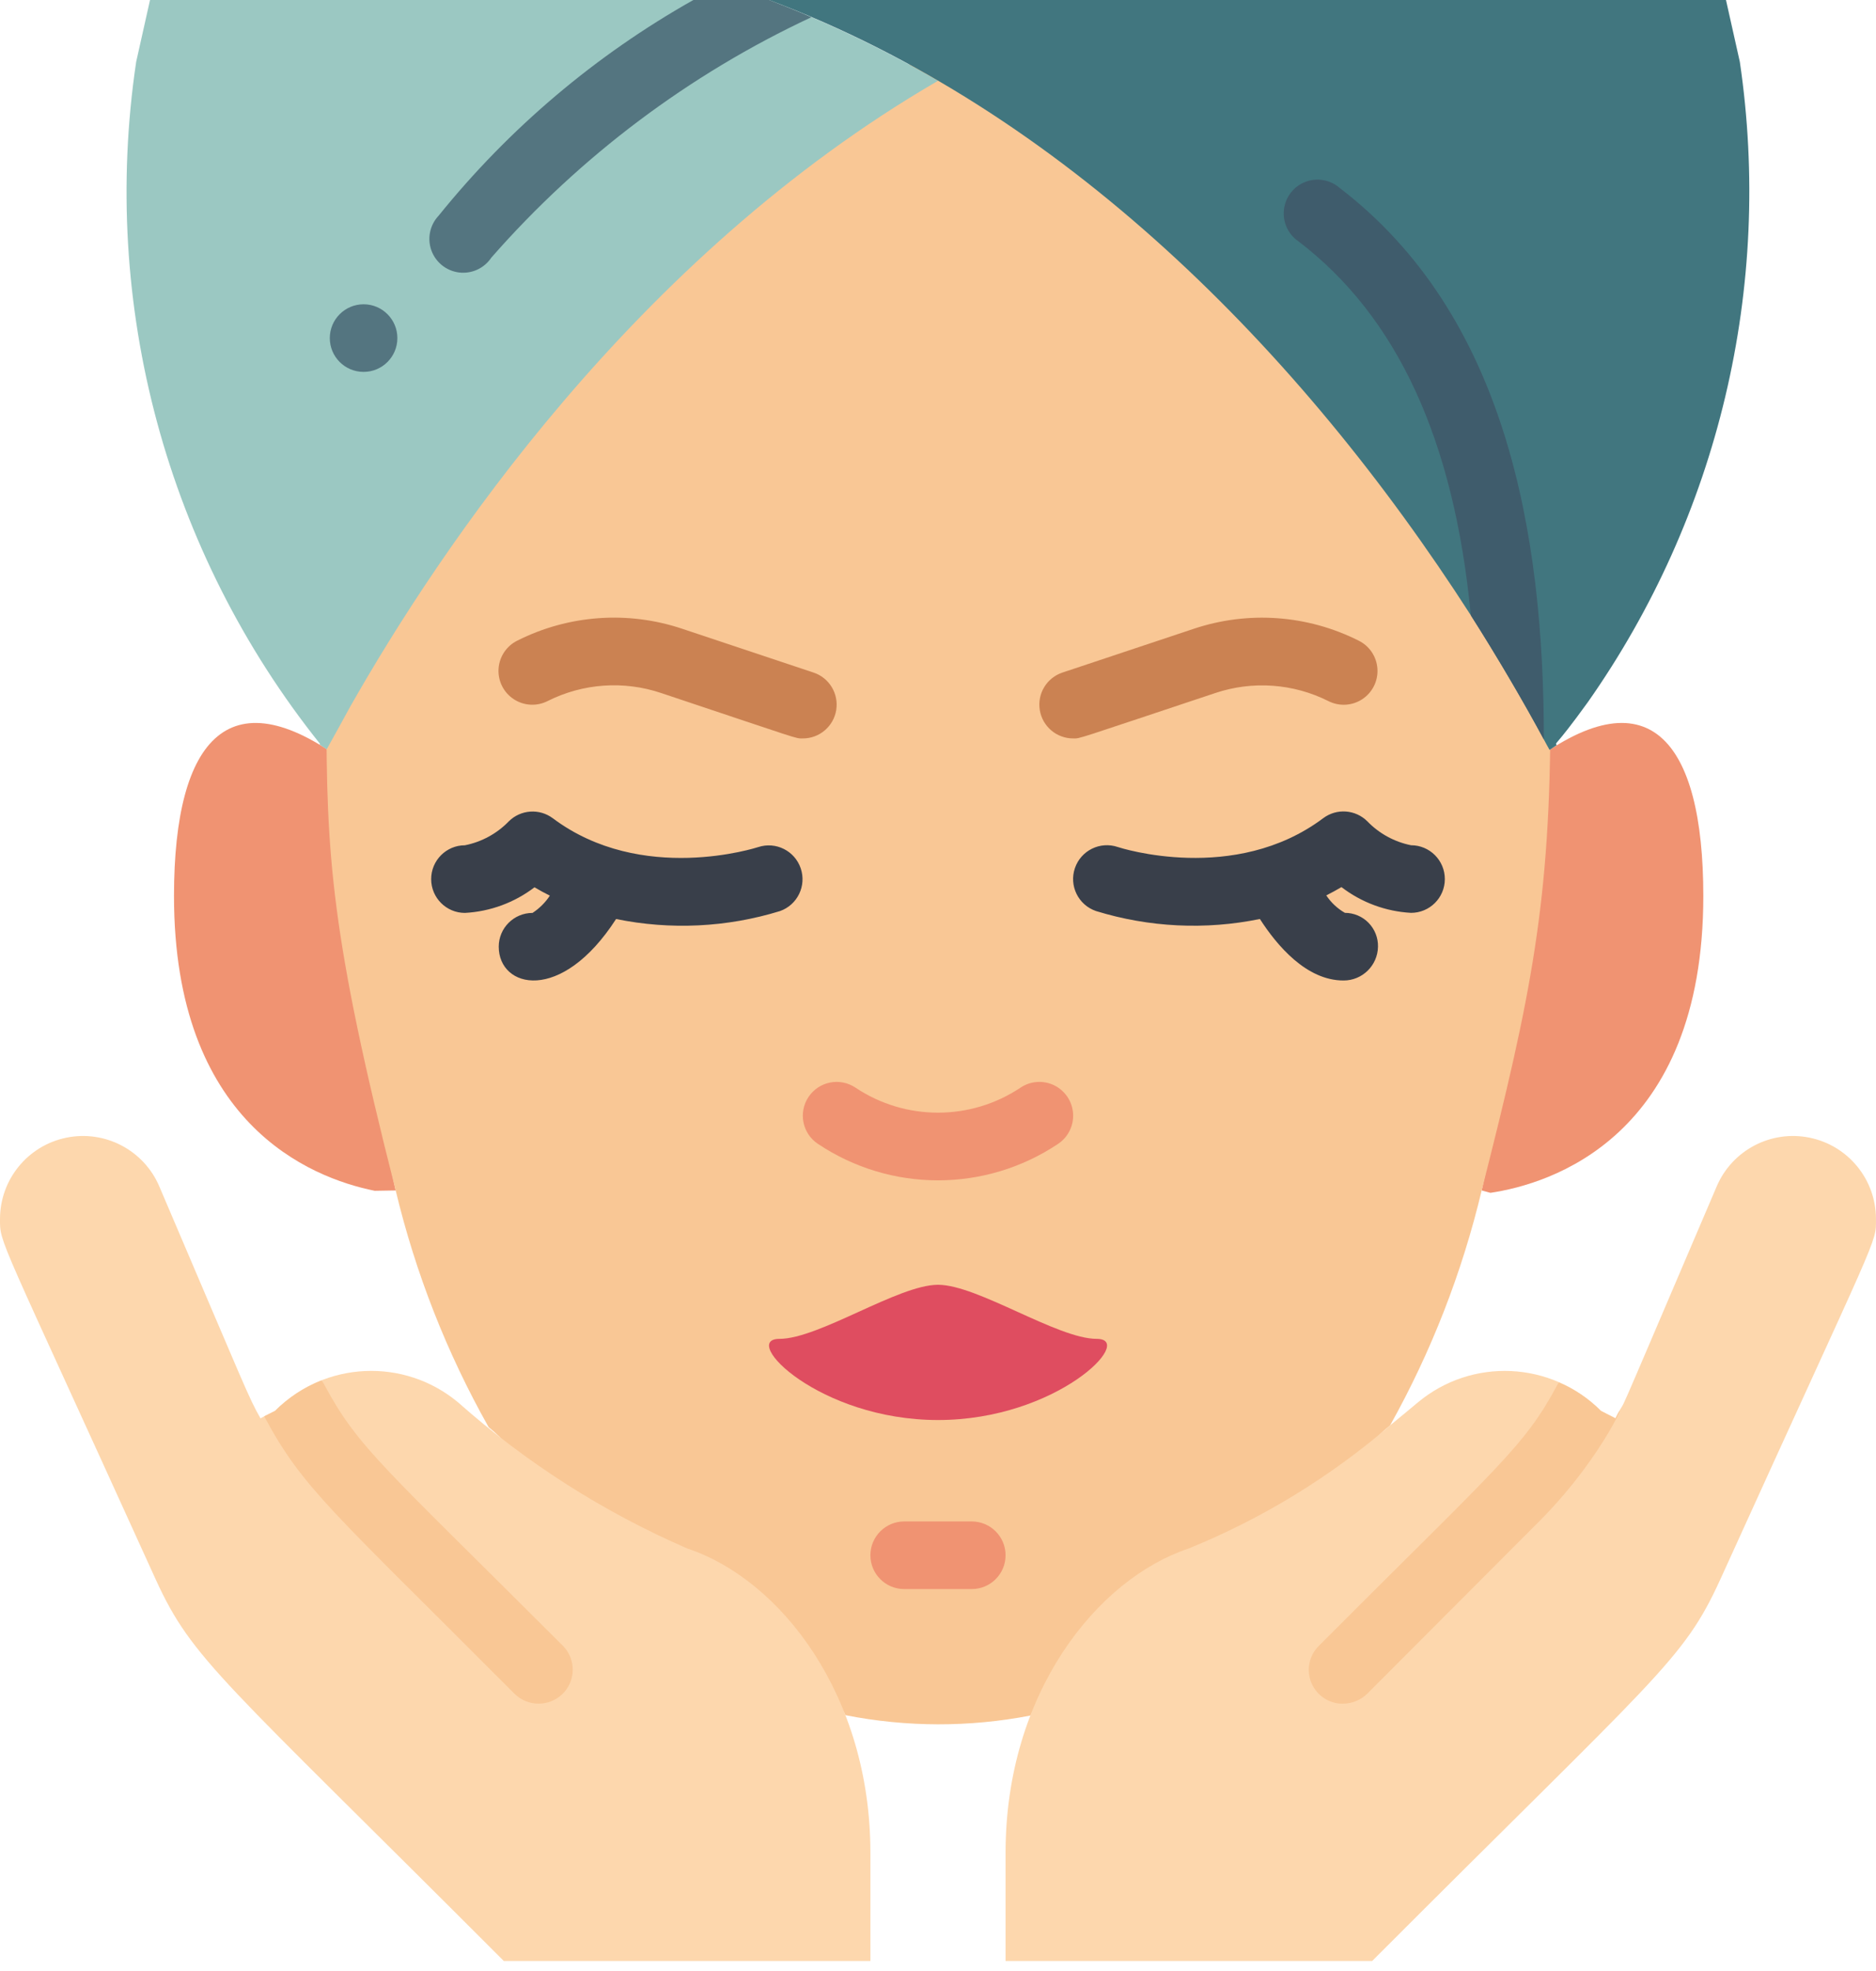
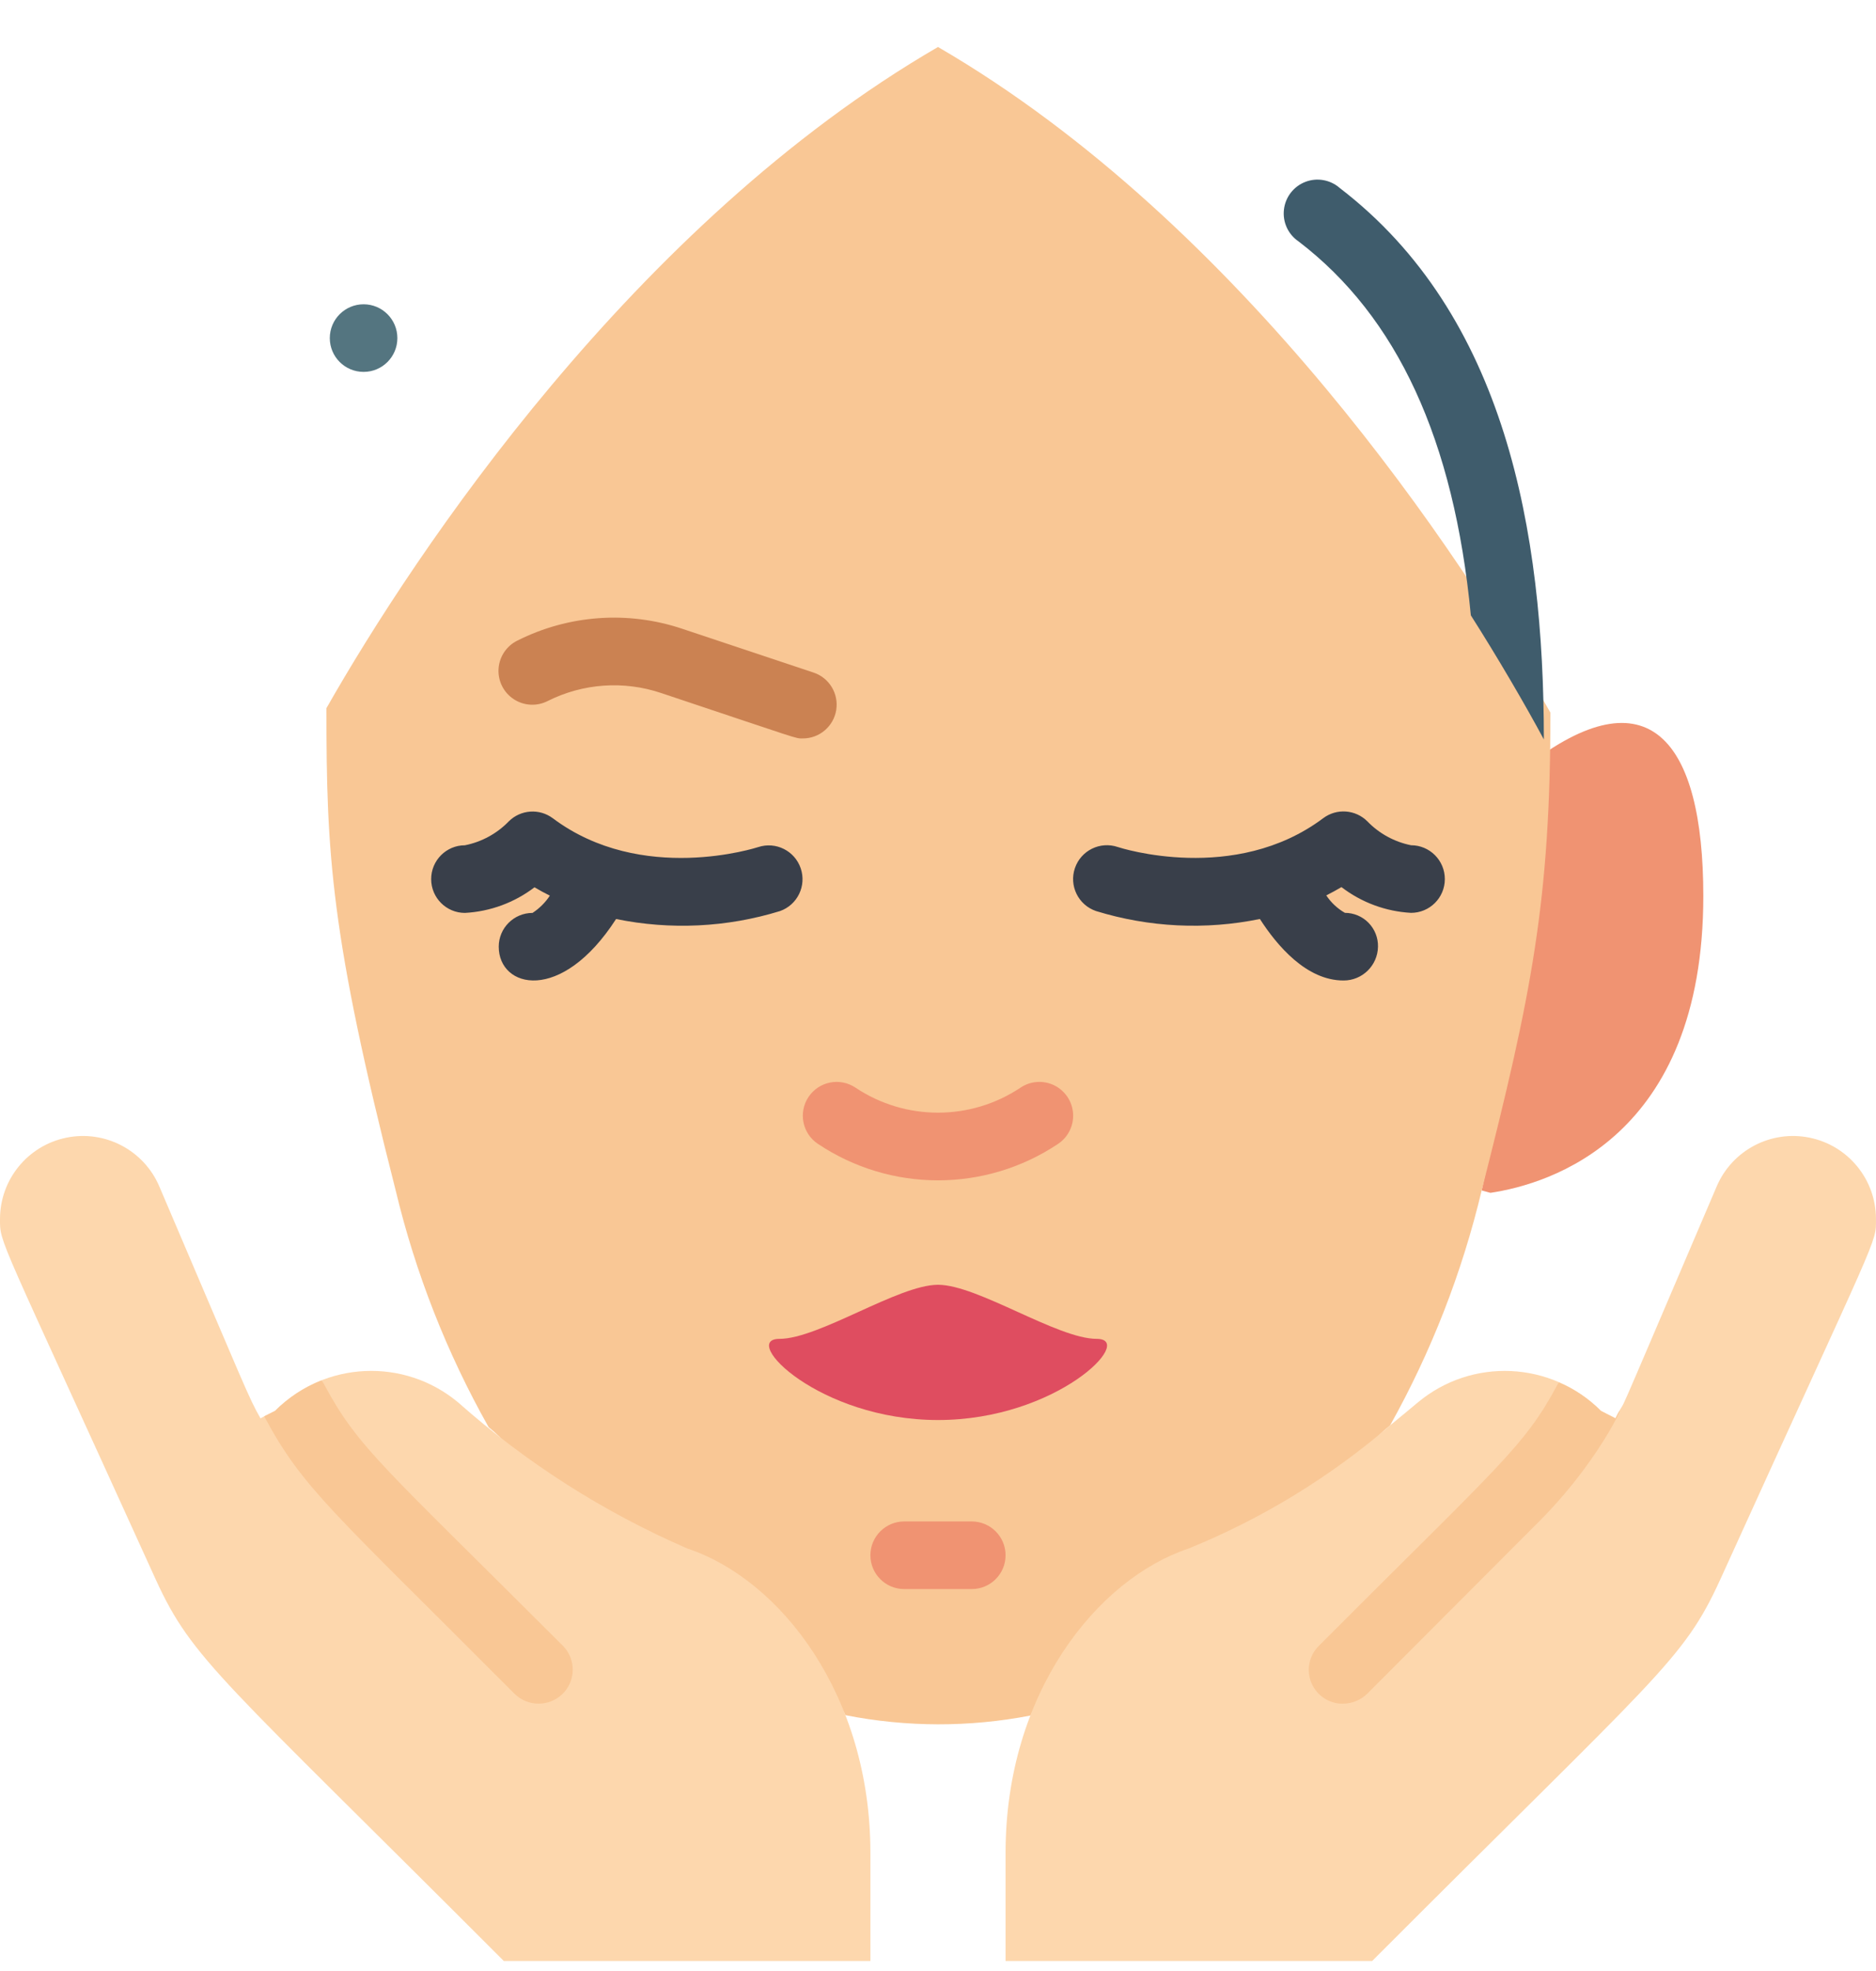
<svg xmlns="http://www.w3.org/2000/svg" width="60" height="63" viewBox="0 0 60 63" fill="none">
-   <path d="M12.655 38.051L11.985 38.062C9.899 37.641 5.565 35.89 5.565 28.639C5.565 23.539 7.389 21.512 11.228 24.5C11.167 29.057 11.646 33.606 12.655 38.051Z" fill="#F09372" />
  <path d="M54.477 28.639C54.477 36.376 49.55 37.846 47.669 38.127L47.388 38.051C48.397 33.606 48.876 29.057 48.815 24.5C52.734 21.452 54.477 23.668 54.477 28.639Z" fill="#F09372" />
  <path d="M49.587 22.778C49.587 28.8 48.983 31.788 47.388 38.051C46.762 40.677 45.776 43.204 44.459 45.561C42.503 47.128 41.725 50.425 39.639 51.116C38.259 51.61 37.053 52.496 36.17 53.666C35.49 54.51 33.339 53.829 32.961 54.834C31.005 55.212 28.994 55.209 27.039 54.823C26.65 53.829 25.05 55.05 24.369 54.207C23.487 53.037 22.281 52.15 20.901 51.657C18.847 50.976 17.561 47.172 15.627 45.615C14.29 43.244 13.29 40.698 12.655 38.051C10.57 29.864 10.44 27.325 10.44 22.636C13.273 17.654 20.295 7.132 30 1.502C39.748 7.165 46.777 17.818 49.587 22.778Z" fill="#F9C795" />
-   <path d="M30 2.583C20.295 8.213 14.038 17.593 11.207 22.576C10.926 23.083 10.677 23.548 10.45 23.948C10.375 23.905 10.299 23.851 10.223 23.797L10.234 23.775C5.329 17.642 3.199 9.745 4.355 1.978L4.798 0H24.596C26.465 0.712 28.272 1.576 30 2.583Z" fill="#9BC8C2" />
-   <path d="M50.782 22.446C49.694 23.953 49.733 23.71 49.787 23.818C49.712 23.872 49.636 23.916 49.56 23.97C49.429 23.753 48.588 22.095 47.042 19.668C41.586 11.182 33.963 3.512 24.597 0H55.202L55.645 1.978C56.705 9.171 54.964 16.498 50.782 22.446Z" fill="#41767F" />
  <path d="M25.677 23.603C25.425 23.603 25.677 23.663 21.144 22.151C19.948 21.749 18.642 21.841 17.515 22.408C17.169 22.584 16.755 22.561 16.431 22.348C16.106 22.135 15.921 21.765 15.945 21.377C15.97 20.99 16.2 20.645 16.549 20.475C18.187 19.651 20.088 19.515 21.827 20.1L26.018 21.497C26.522 21.664 26.829 22.172 26.745 22.695C26.66 23.219 26.207 23.604 25.677 23.603Z" fill="#CB8252" />
-   <path d="M34.323 23.603C33.792 23.603 33.34 23.219 33.255 22.695C33.17 22.172 33.478 21.664 33.981 21.497L38.172 20.101C39.911 19.517 41.812 19.651 43.451 20.476C43.8 20.646 44.03 20.991 44.054 21.378C44.079 21.765 43.894 22.136 43.569 22.349C43.245 22.562 42.831 22.585 42.485 22.409C41.36 21.844 40.055 21.752 38.862 22.154C34.309 23.667 34.567 23.603 34.323 23.603Z" fill="#CB8252" />
  <path d="M26.158 36.561C25.661 36.23 25.527 35.559 25.859 35.062C26.19 34.566 26.861 34.432 27.358 34.763C28.957 35.832 31.043 35.832 32.642 34.763C32.963 34.549 33.374 34.522 33.721 34.693C34.067 34.864 34.295 35.207 34.32 35.592C34.345 35.977 34.163 36.347 33.842 36.561C31.517 38.117 28.483 38.117 26.158 36.561Z" fill="#F09372" />
  <path d="M30 45.389C33.805 45.389 36.343 42.795 35.079 42.795C33.816 42.795 31.269 41.066 30 41.066C28.731 41.066 26.195 42.795 24.926 42.795C23.657 42.795 26.195 45.389 30 45.389Z" fill="#DF4D60" />
  <path d="M31.08 50.792H28.919C28.322 50.792 27.838 50.308 27.838 49.712C27.838 49.115 28.322 48.631 28.919 48.631H31.08C31.677 48.631 32.161 49.115 32.161 49.712C32.161 50.308 31.677 50.792 31.08 50.792Z" fill="#F09372" />
-   <path d="M25.948 0.551C22.041 2.376 18.556 4.993 15.714 8.235C15.488 8.575 15.09 8.758 14.685 8.71C14.28 8.661 13.936 8.388 13.797 8.004C13.659 7.621 13.748 7.191 14.028 6.895C16.282 4.101 19.048 1.761 22.176 0H24.597C24.783 0.072 25.544 0.367 25.948 0.551Z" fill="#547580" />
  <path d="M11.629 11.887C12.225 11.887 12.709 11.404 12.709 10.807C12.709 10.21 12.225 9.726 11.629 9.726C11.032 9.726 10.548 10.21 10.548 10.807C10.548 11.404 11.032 11.887 11.629 11.887Z" fill="#547580" />
  <path d="M49.377 23.635C48.788 22.536 47.88 20.983 47.042 19.669C46.502 14.049 44.686 10.126 41.531 7.716C41.198 7.491 41.018 7.099 41.064 6.7C41.109 6.3 41.373 5.959 41.748 5.814C42.122 5.669 42.547 5.744 42.849 6.009C48.14 10.062 49.377 16.967 49.377 23.635Z" fill="#3F5C6C" />
  <path d="M27.838 59.221V62.68H16.113C7.071 53.627 6.161 53.062 4.982 50.489C-0.097 39.312 0 39.769 0 38.959C0.003 37.701 0.887 36.618 2.119 36.365C3.35 36.111 4.591 36.757 5.09 37.91C7.9 44.484 7.953 44.675 8.332 45.335C8.491 45.248 8.385 45.302 8.797 45.097C10.384 43.502 12.927 43.385 14.654 44.827C16.835 46.76 19.308 48.336 21.981 49.495C24.985 50.496 27.838 54.203 27.838 59.221Z" fill="#FDD7AD" />
  <path d="M17.993 54.142C17.567 54.559 16.885 54.559 16.459 54.142C10.654 48.315 9.699 47.598 8.461 45.291C8.46 45.283 8.457 45.275 8.451 45.27L8.796 45.097C9.219 44.675 9.723 44.345 10.277 44.124C10.319 44.163 10.352 44.211 10.374 44.264C11.468 46.299 12.286 46.889 18.004 52.607C18.207 52.812 18.32 53.089 18.318 53.377C18.316 53.665 18.199 53.941 17.993 54.142Z" fill="#F9C795" />
  <path d="M59.999 38.959C59.999 39.775 60.133 39.233 55.018 50.489C53.822 53.102 53.055 53.499 43.886 62.68H32.161V59.221C32.161 54.126 35.079 50.474 38.018 49.495C40.364 48.541 42.539 47.212 44.459 45.562C44.459 45.556 44.464 45.551 44.47 45.551C44.773 45.302 45.065 45.065 45.346 44.827C47.073 43.386 49.615 43.503 51.203 45.097L51.667 45.335C52.221 44.23 51.078 46.874 54.91 37.91C55.409 36.757 56.649 36.111 57.881 36.365C59.112 36.618 59.997 37.701 59.999 38.959Z" fill="#FDD7AD" />
  <path d="M49.268 48.588L43.724 54.142C43.515 54.343 43.236 54.455 42.946 54.456C42.507 54.459 42.11 54.195 41.942 53.79C41.774 53.384 41.867 52.917 42.179 52.608C47.971 46.805 48.733 46.267 49.809 44.265C49.82 44.236 49.839 44.21 49.863 44.19C50.364 44.402 50.819 44.711 51.203 45.097L51.667 45.335C52.154 44.361 51.38 46.453 49.268 48.588Z" fill="#F9C795" />
  <path d="M24.25 27.076C24.212 27.087 20.526 28.289 17.68 26.154C17.252 25.835 16.655 25.876 16.275 26.251C15.896 26.643 15.406 26.911 14.87 27.018C14.273 27.018 13.79 27.502 13.79 28.099C13.79 28.696 14.273 29.18 14.87 29.18C15.677 29.136 16.453 28.851 17.095 28.361C17.259 28.459 17.42 28.545 17.586 28.628C17.441 28.848 17.252 29.036 17.032 29.18C16.435 29.18 15.951 29.663 15.951 30.26C15.951 31.588 17.947 32.097 19.704 29.375C21.445 29.731 23.248 29.644 24.947 29.121C25.505 28.924 25.8 28.314 25.609 27.754C25.418 27.193 24.812 26.891 24.25 27.076Z" fill="#393F4A" />
  <path d="M45.129 27.017C44.597 26.91 44.109 26.643 43.732 26.253C43.352 25.873 42.75 25.83 42.319 26.153C39.487 28.276 35.827 27.1 35.751 27.074C35.186 26.882 34.572 27.183 34.379 27.748C34.186 28.313 34.488 28.927 35.053 29.12C36.751 29.643 38.554 29.731 40.295 29.374C40.844 30.227 41.785 31.34 42.968 31.34C43.57 31.343 44.062 30.861 44.072 30.259C44.078 29.975 43.969 29.7 43.77 29.496C43.571 29.293 43.299 29.178 43.014 29.178C42.775 29.041 42.571 28.85 42.418 28.62C42.58 28.537 42.742 28.452 42.904 28.355C43.546 28.847 44.322 29.134 45.129 29.178C45.726 29.178 46.21 28.695 46.21 28.098C46.21 27.501 45.726 27.017 45.129 27.017Z" fill="#393F4A" />
</svg>